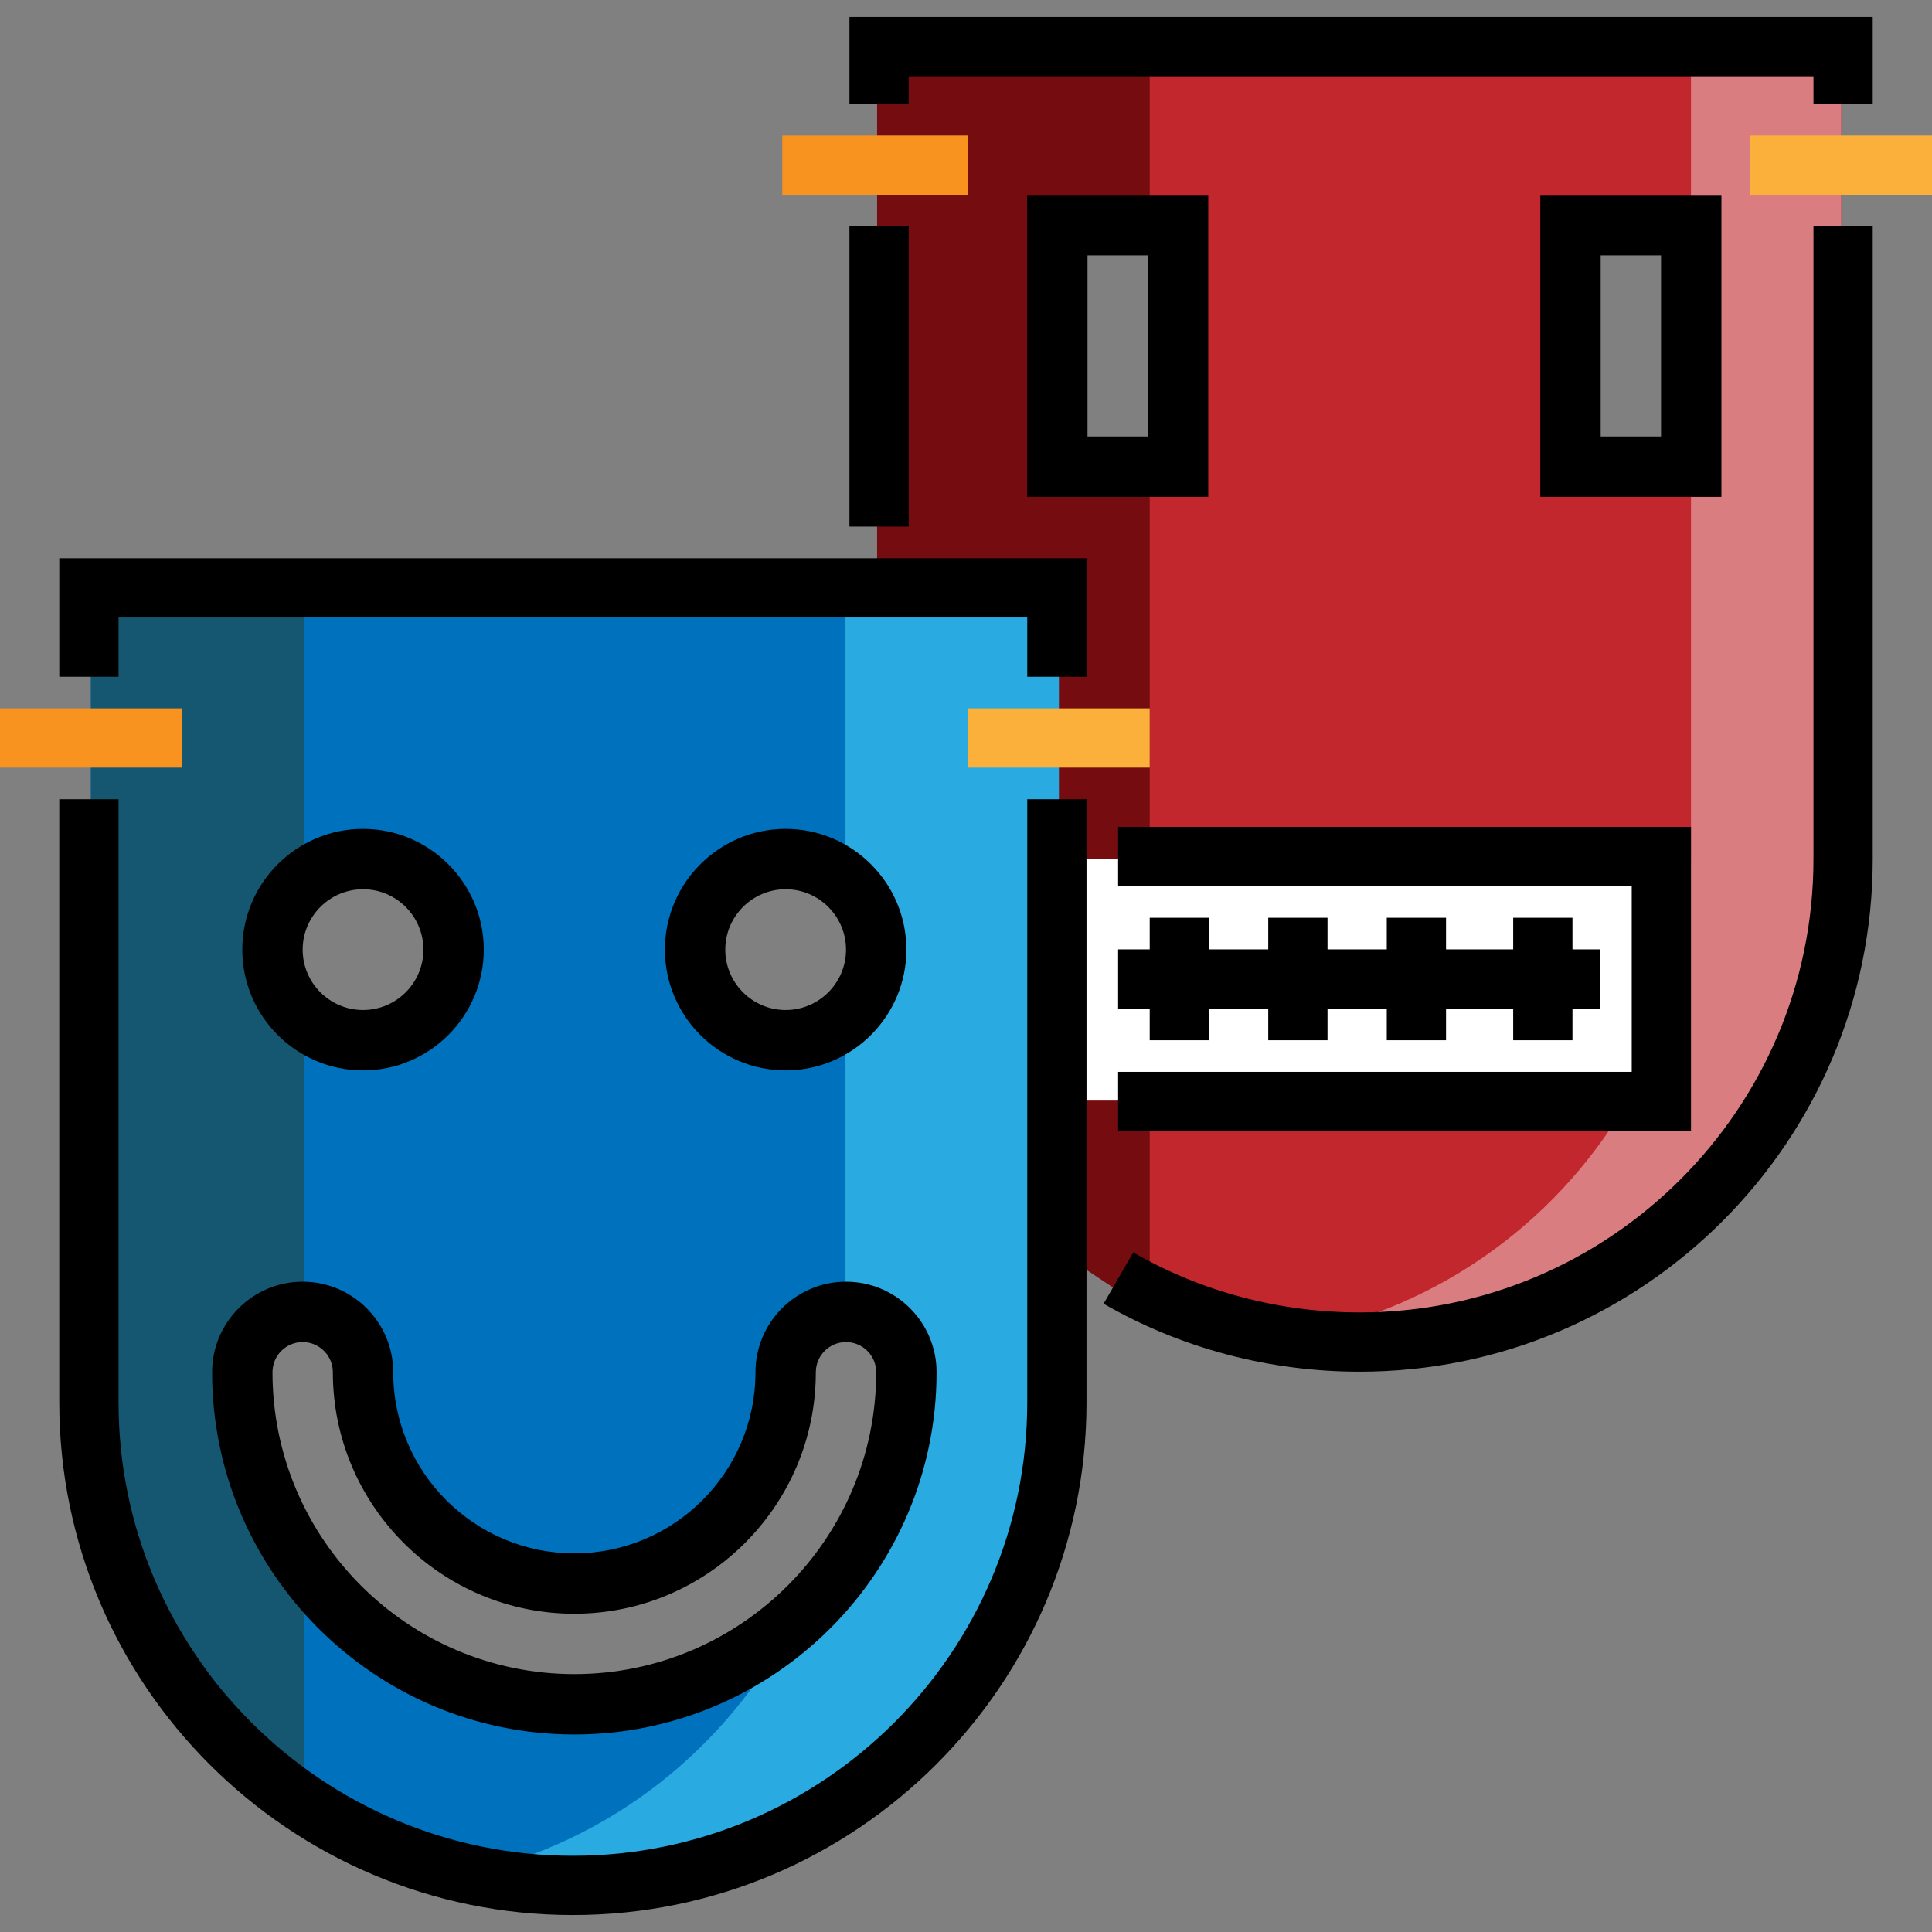
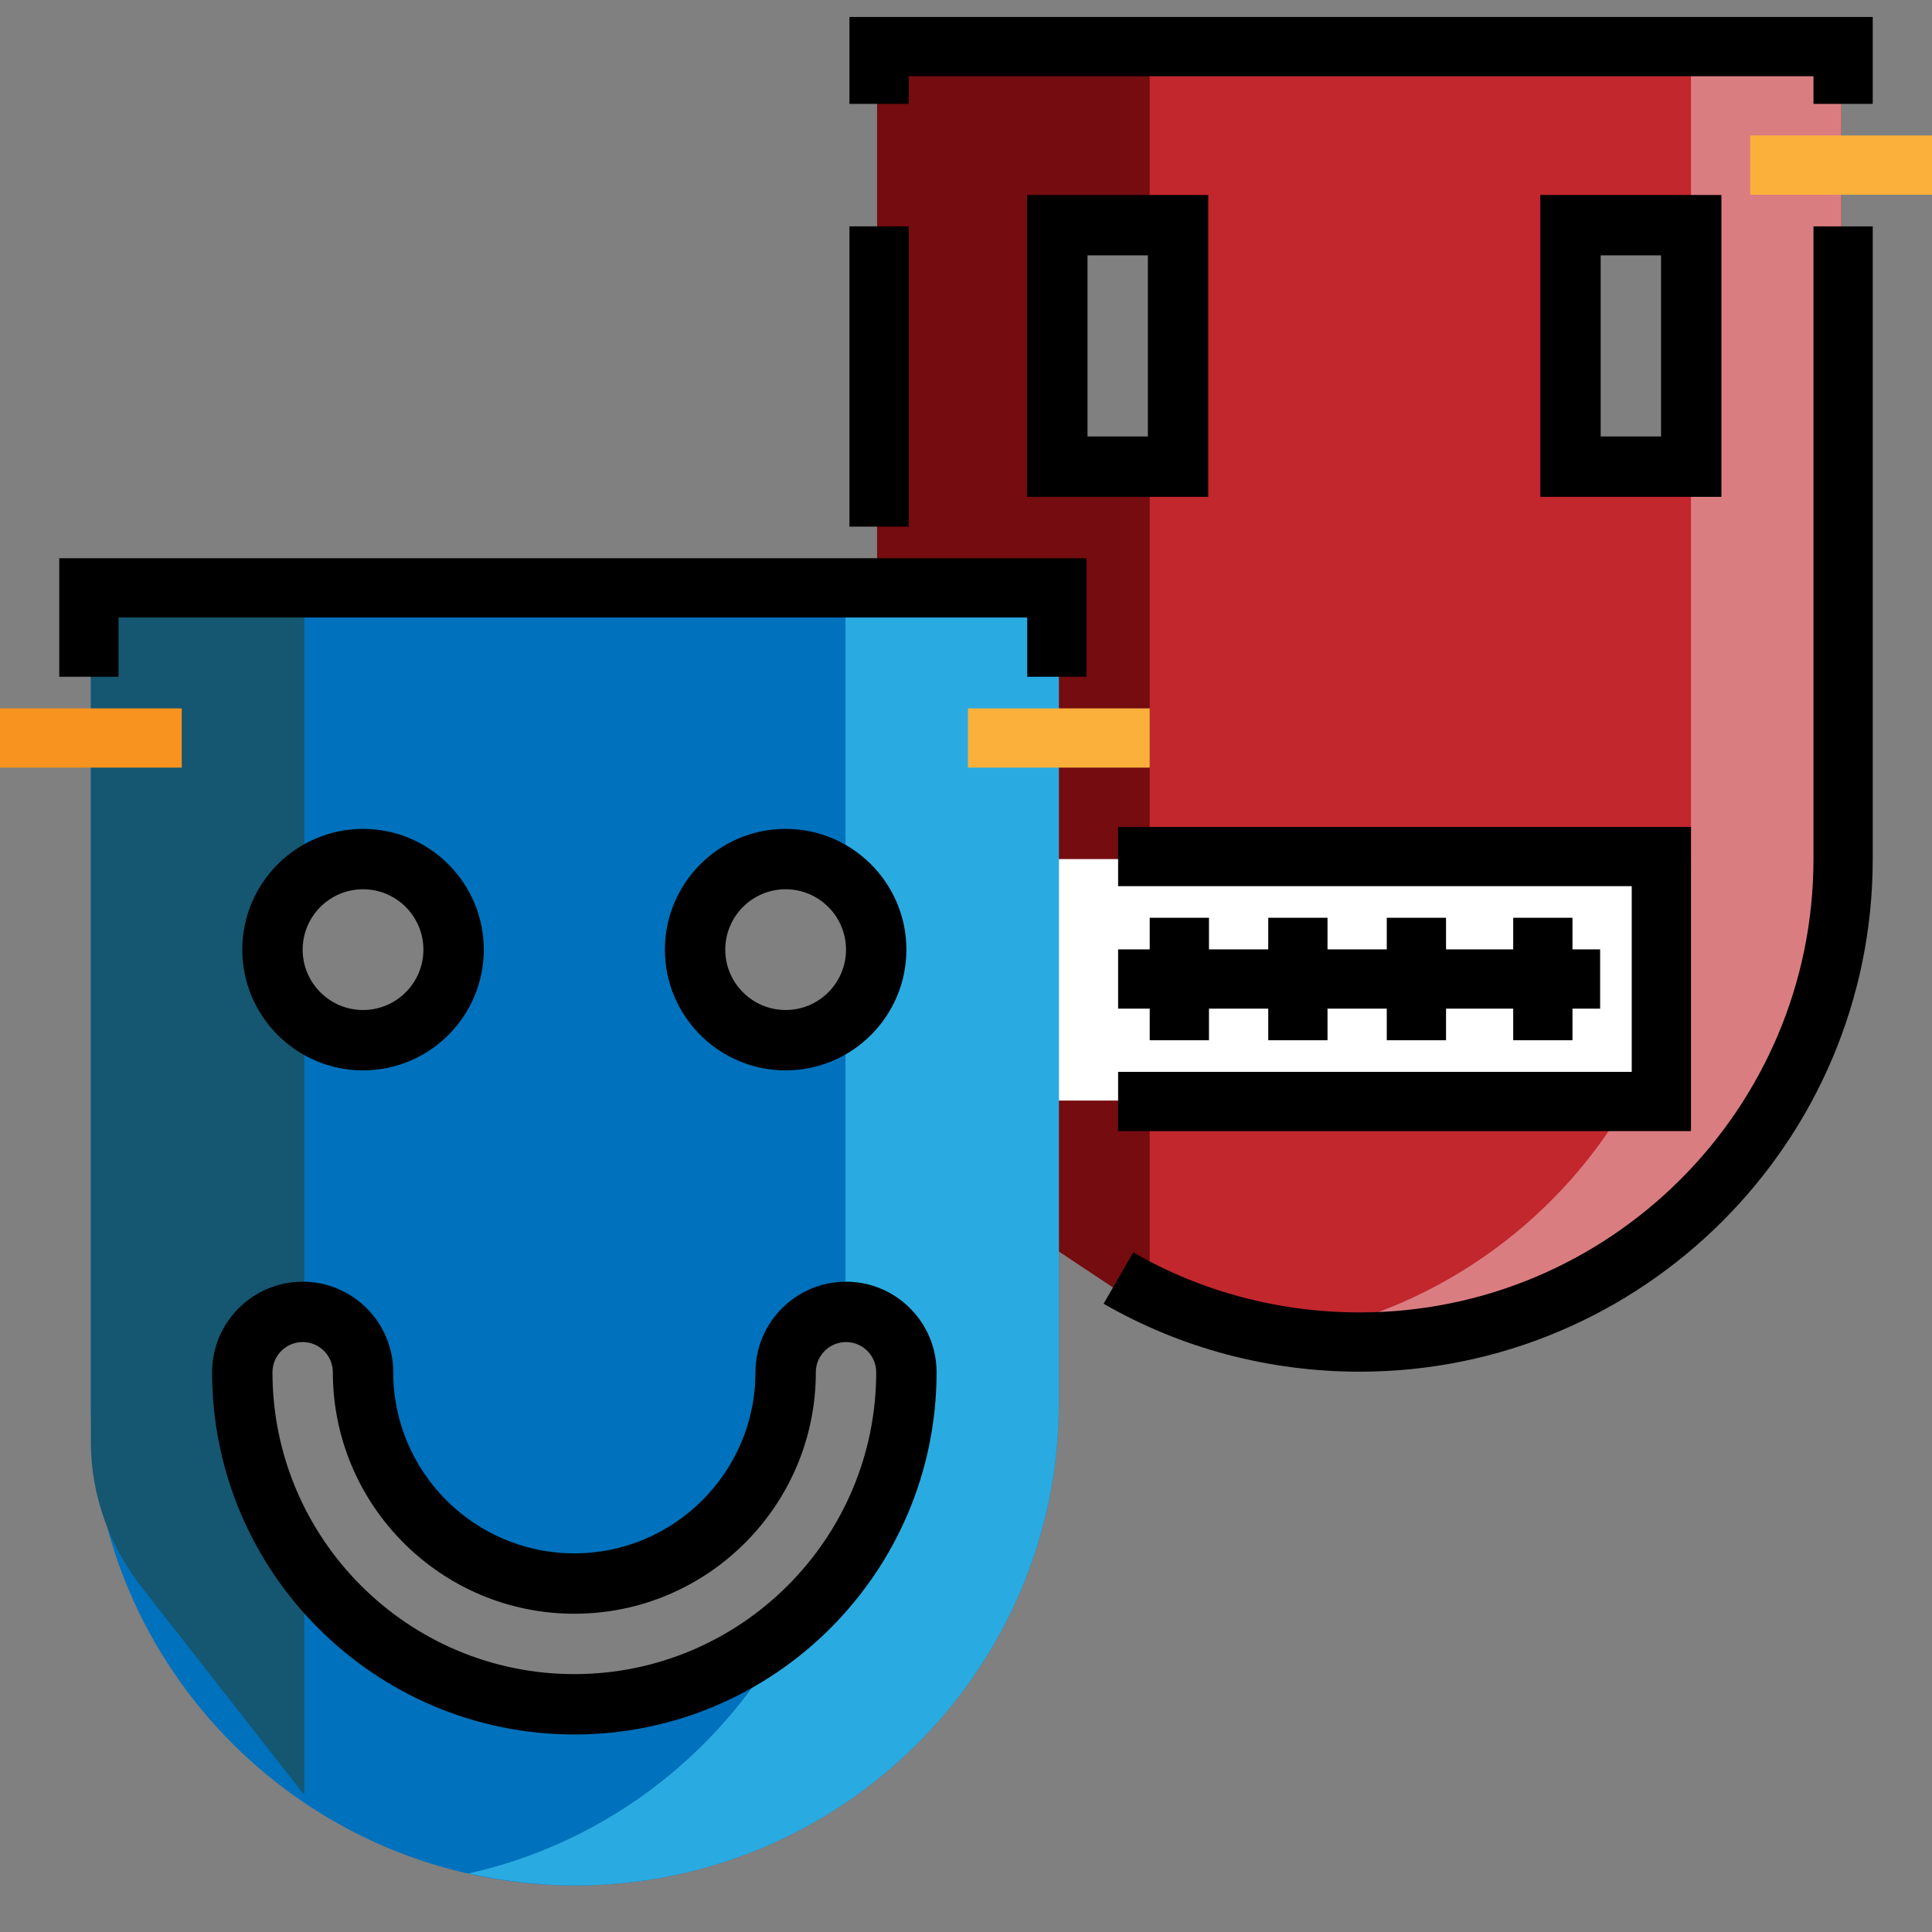
<svg xmlns="http://www.w3.org/2000/svg" version="1.1" id="Layer_1" viewBox="0 0 512 512" xml:space="preserve">
  <rect x="0" y="0" width="512" height="512" fill="#808080" stroke="none" />
  <path style="fill:#C1272D;" d="M232.442,11.823v127.844v87.998c0,40.419,18.615,76.462,47.876,99.919  c21.913,17.567,49.533,28.076,79.804,28.076c70.69,0,127.798-57.305,127.798-127.995V11.823H232.442z M312.016,123.855h-31.411  V59.986h31.411V123.855z M448.131,123.855H416.72V59.986h31.411V123.855z" />
  <polygon style="fill:#740C10;" points="280.605,123.855 280.605,59.987 304.687,59.987 304.687,11.823 232.442,11.823   232.442,156.314 280.605,156.314 280.605,331.661 304.687,347.659 304.687,123.855 " />
  <rect x="280.207" y="227.667" style="fill:#FFFFFF;" width="159.997" height="63.995" />
  <path style="fill:#DA7D81;" d="M448.131,11.823v215.842c0,15.656-3.141,30.631-7.329,44.482v20.281h-9.849  c-19.016,32.458-52.117,55.914-91.053,61.945c6.618,1.055,13.247,1.478,20.163,1.478c70.688-0.001,127.857-57.497,127.857-128.187  V11.823H448.131z" />
  <path style="fill:#0071BC;" d="M24.082,156.314V371.66c0,70.689,57.572,127.995,128.262,127.995s128.262-57.306,128.262-127.996  V156.314H24.082z M208.205,227.664c13.254,0,23.999,10.745,23.999,23.999c0,13.254-10.745,23.999-23.999,23.999  c-13.254,0-23.999-10.745-23.999-23.999C184.206,238.409,194.951,227.664,208.205,227.664z M96.209,227.664  c13.254,0,23.999,10.745,23.999,23.999c0,13.254-10.745,23.999-23.999,23.999S72.21,264.918,72.21,251.663  C72.21,238.409,82.954,227.664,96.209,227.664z M152.206,451.655c-48.599,0-87.996-39.398-87.996-87.996c0-8.837,7.163-16,16-16  c8.836,0,16,7.163,16,16c0,30.926,25.071,55.997,55.997,55.997s55.998-25.071,55.998-55.997c0-8.837,7.164-16,16-16  c8.836,0,16,7.163,16,16C240.203,412.258,200.806,451.655,152.206,451.655z" />
  <path style="fill:#155671;" d="M80.622,347.659v-78.225c-6.282-4.393-7.999-10.691-7.999-17.77c0-7.08,1.717-13.378,7.999-17.771  v-77.579h-56.54v225.928c0,13.879,4.897,27.363,13.419,38.32l43.121,55.092v-61.497c-10.47-14.301-16-31.692-16-50.499  C64.622,354.822,71.198,347.659,80.622,347.659z" />
  <path style="fill:#29ABE2;" d="M224.065,156.314v77.579c5.235,4.393,7.999,10.691,7.999,17.771c0,7.08-2.764,13.378-7.999,17.77  v78.225c9.423,0,16.069,7.163,16.069,16c0,26.395-11.644,50.013-30.05,66.141c-17.099,33.372-48.332,58.294-85.893,66.687  c9.022,2.016,18.58,3.167,28.209,3.167c70.689,0,128.205-57.305,128.205-127.995V156.314H224.065z" />
  <polygon points="287.935,179.349 272.229,179.349 272.229,163.643 31.411,163.643 31.411,179.349 15.706,179.349 15.706,147.938   287.935,147.938 " />
-   <path d="M151.82,507.506c-75.054,0-136.115-60.942-136.115-135.848V211.807h15.706V371.66c0,66.246,54.015,120.142,120.409,120.142  s120.409-53.896,120.409-120.142V211.807h15.706V371.66C287.935,446.566,226.874,507.506,151.82,507.506z" />
  <polygon points="496.294,27.529 480.589,27.529 480.589,20.199 240.818,20.199 240.818,27.529 225.112,27.529 225.112,4.494   496.294,4.494 " />
  <rect x="225.112" y="59.985" width="15.706" height="79.575" />
  <path d="M360.323,363.513c-24.014,0-47.479-6.23-67.857-18.015l7.863-13.595c17.991,10.405,38.736,15.904,59.994,15.904  c66.315,0,120.266-53.896,120.266-120.142V59.987h15.706v167.678C496.294,302.571,435.297,363.513,360.323,363.513z" />
  <path d="M152.207,459.655c-52.933,0-95.996-43.063-95.996-95.996c0-13.233,10.766-23.999,23.998-23.999  c13.233,0,23.999,10.766,23.999,23.999c0,26.466,21.532,47.998,47.998,47.998c26.466,0,47.998-21.532,47.998-47.998  c0-13.233,10.766-23.999,23.999-23.999c13.233,0,23.999,10.766,23.999,23.999C248.203,416.591,205.139,459.655,152.207,459.655z   M80.209,355.659c-4.411,0-7.999,3.589-7.999,8c0,44.111,35.886,79.997,79.997,79.997s79.997-35.886,79.997-79.997  c0-4.411-3.589-8-8-8c-4.411,0-8,3.589-8,8c0,35.288-28.709,63.998-63.997,63.998s-63.998-28.709-63.998-63.998  C88.21,359.248,84.62,355.659,80.209,355.659z" />
  <path d="M96.209,283.662c-17.645,0-31.998-14.354-31.998-31.998s14.354-31.998,31.998-31.998s31.998,14.354,31.998,31.998  S113.854,283.662,96.209,283.662z M96.209,235.664c-8.822,0-16,7.177-16,16c0,8.822,7.177,16,16,16s16-7.177,16-16  C112.209,242.842,105.031,235.664,96.209,235.664z" />
  <path d="M208.205,283.662c-17.645,0-31.998-14.354-31.998-31.998s14.355-31.998,31.998-31.998c17.645,0,31.998,14.354,31.998,31.998  C240.203,269.308,225.849,283.662,208.205,283.662z M208.205,235.664c-8.822,0-16,7.177-16,16c0,8.822,7.177,16,16,16  c8.822,0,16-7.177,16-16C224.204,242.842,217.026,235.664,208.205,235.664z" />
  <rect x="256.523" y="187.723" style="fill:#FBB03B;" width="48.164" height="15.706" />
  <rect y="187.723" style="fill:#F7931E;" width="48.164" height="15.706" />
  <polygon points="448.131,299.758 296.311,299.758 296.311,284.052 432.425,284.052 432.425,234.842 296.311,234.842   296.311,219.136 448.131,219.136 " />
  <polygon points="424.049,251.594 416.72,251.594 416.72,243.218 401.014,243.218 401.014,251.594 383.215,251.594 383.215,243.218   367.509,243.218 367.509,251.594 351.804,251.594 351.804,243.218 336.098,243.218 336.098,251.594 320.393,251.594   320.393,243.218 304.687,243.218 304.687,251.594 296.311,251.594 296.311,267.3 304.687,267.3 304.687,275.676 320.393,275.676   320.393,267.3 336.098,267.3 336.098,275.676 351.804,275.676 351.804,267.3 367.509,267.3 367.509,275.676 383.215,275.676   383.215,267.3 401.014,267.3 401.014,275.676 416.72,275.676 416.72,267.3 424.049,267.3 " />
  <path d="M320.2,131.668h-47.999V51.672H320.2V131.668z M288.202,115.669H304.2V67.671h-15.999V115.669z" />
  <path d="M456.195,131.668h-47.999V51.672h47.999V131.668z M424.197,115.669h15.999V67.671h-15.999V115.669z" />
  <rect x="463.836" y="35.903" style="fill:#FBB03B;" width="48.164" height="15.706" />
-   <rect x="207.313" y="35.903" style="fill:#F7931E;" width="49.211" height="15.706" />
</svg>